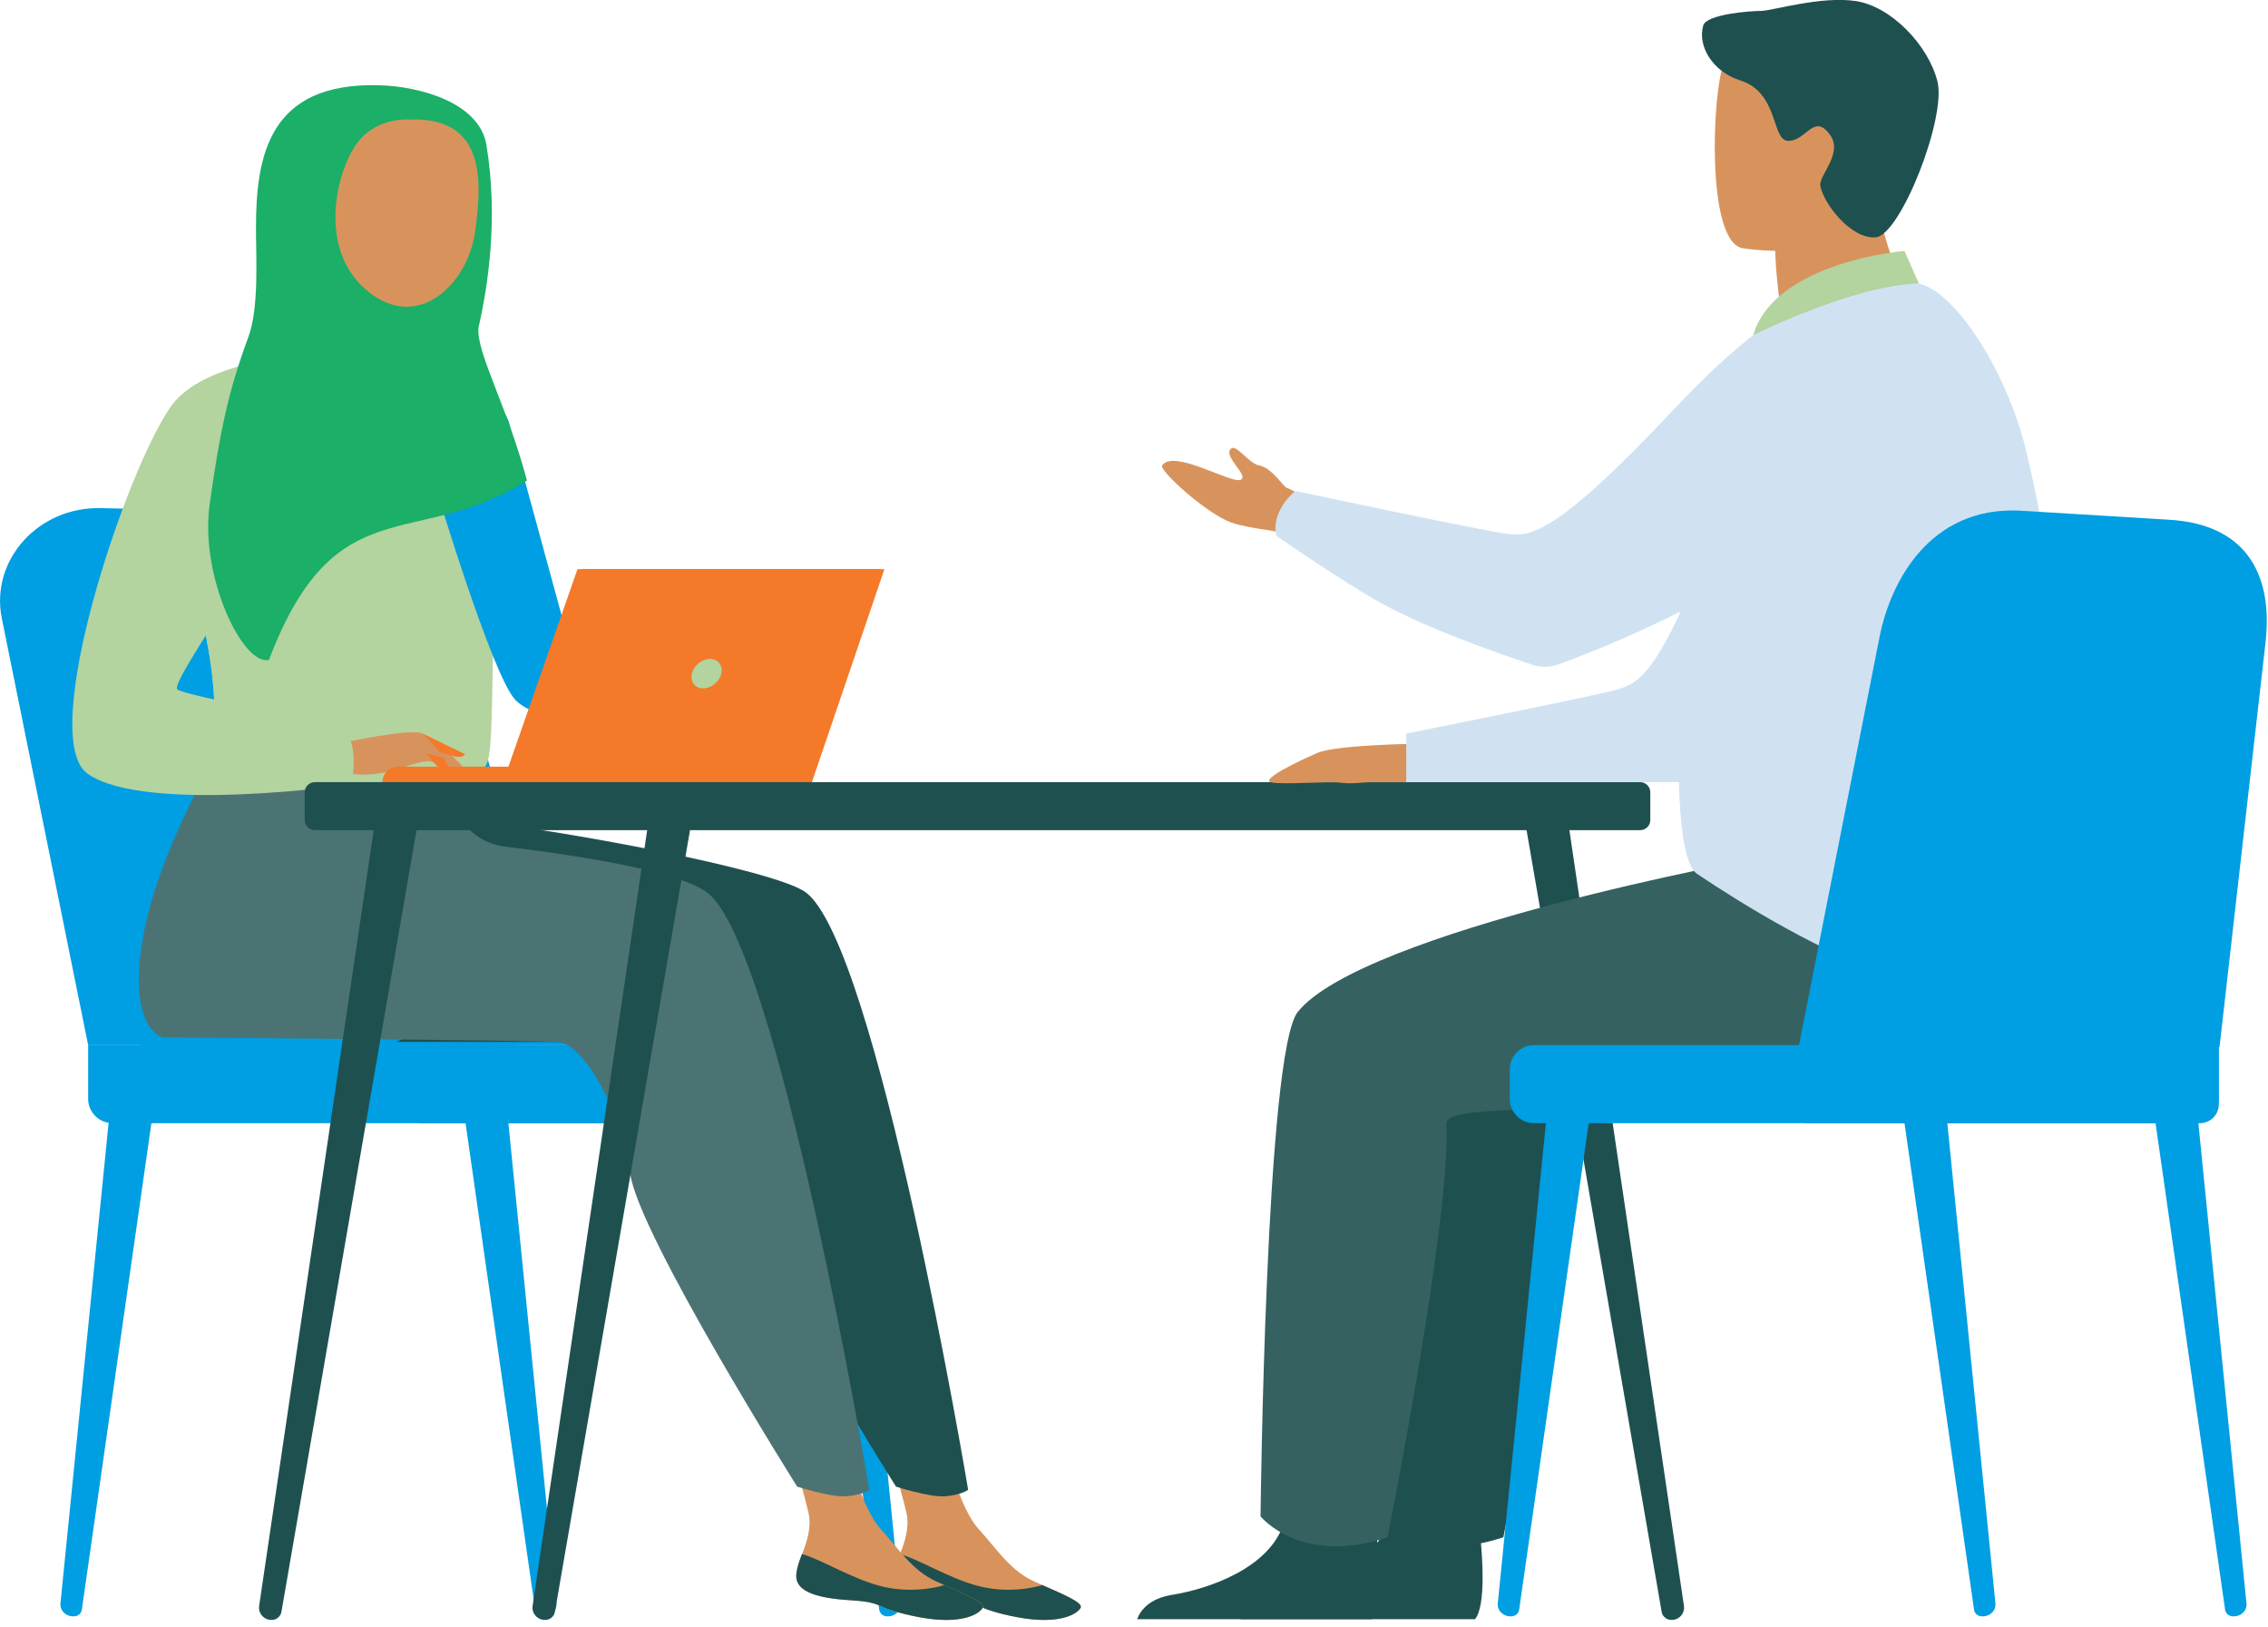
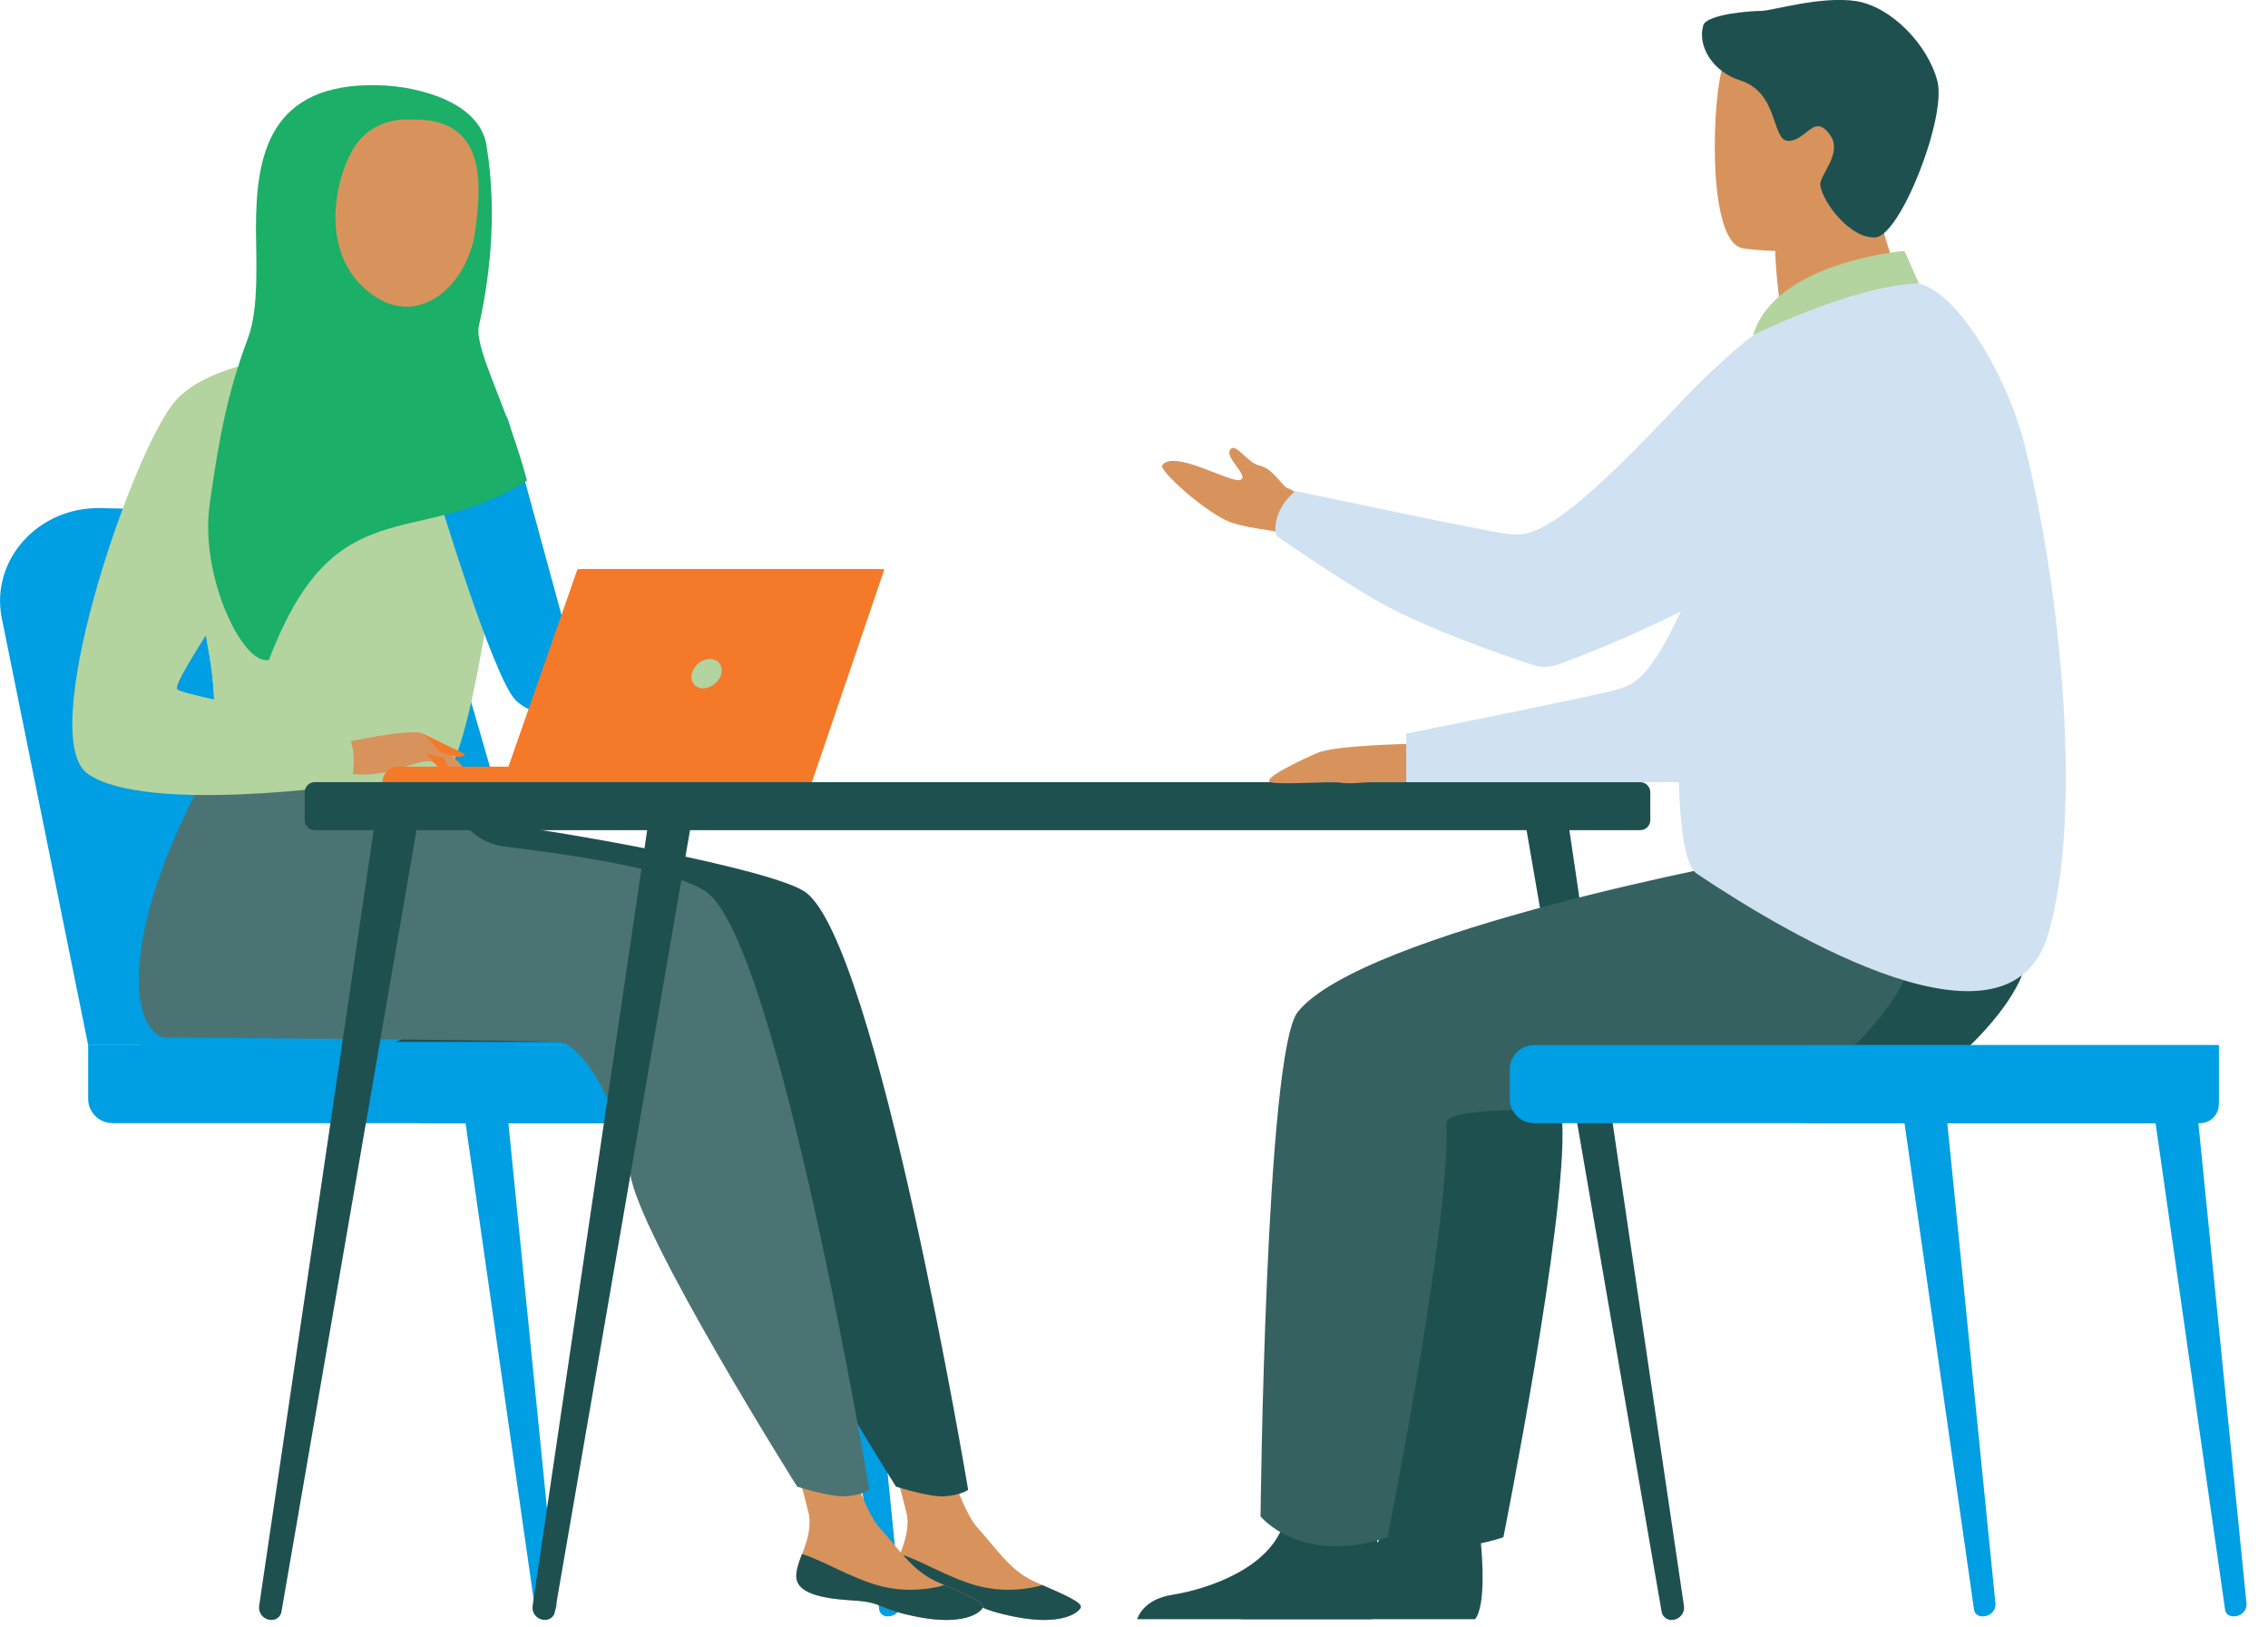
<svg xmlns="http://www.w3.org/2000/svg" width="276" height="198" viewBox="0 0 276 198" fill="none">
  <g clip-path="url(#clip0_69_2880)">
    <path d="M66.12 196.65H66.23C67.12 196.63 67.81 195.9 67.72 195.07L61.78 135.79L56.6 136.25L65.12 195.85C65.19 196.32 65.61 196.66 66.11 196.65" fill="#009EE2" />
-     <path d="M8.959 196.65H8.849C7.959 196.63 7.269 195.9 7.359 195.07L13.3 135.79L18.48 136.25L9.959 195.85C9.889 196.32 9.469 196.66 8.969 196.65" fill="#009EE2" />
    <path d="M108 196.65H108.11C109 196.63 109.69 195.9 109.6 195.07L103.66 135.79L98.481 136.25L107 195.85C107.07 196.32 107.49 196.66 107.99 196.65" fill="#009EE2" />
    <path d="M10.73 127.16L0.2 75.13C-1.15 68.09 4.69 61.64 12.26 61.82L32.58 62.28C39.59 62.44 45.68 67.13 47.63 73.87L63.05 127.16H10.73Z" fill="#009EE2" />
    <path d="M17.11 127.16L6.57 75.13C5.22 68.09 11.05 61.64 18.63 61.82L38.95 62.28C45.96 62.44 52.05 67.13 54 73.87L69.42 127.16H17.11Z" fill="#009EE2" />
    <path d="M13.669 136.65H94.059C95.68 136.65 96.999 135.33 96.999 133.71V130.09C96.999 128.48 95.68 127.15 94.059 127.15H10.729V133.7C10.729 135.31 12.05 136.64 13.669 136.64" fill="#009EE2" />
    <path d="M51.399 136.65H102.649C103.949 136.65 105.019 135.59 105.019 134.28V129.52C105.019 128.22 103.949 127.15 102.649 127.15H51.399C50.099 127.15 49.029 128.21 49.029 129.52V134.28C49.029 135.58 50.089 136.65 51.399 136.65Z" fill="#009EE2" />
    <path d="M80.769 116.27C76.419 123.84 70.95 126.76 70.95 126.76H48.19C48.19 126.76 84.09 110.49 80.769 116.27Z" fill="#1F5050" />
    <path d="M108.839 191.48C108.589 193.87 111.909 194.49 115.769 194.72C119.619 194.95 118.449 195.73 123.719 196.74C128.989 197.75 131.119 196.33 131.509 195.62C131.859 194.99 129.409 193.97 126.809 192.83C126.479 192.69 126.149 192.54 125.829 192.39C122.899 191.06 121.269 188.4 119.009 185.93C116.859 183.59 114.869 176.14 114.869 176.14L107.709 174.53C107.709 174.53 109.649 181.24 110.319 184.1C110.709 185.78 110.089 187.65 109.529 189.07C109.229 189.84 108.929 190.64 108.839 191.48Z" fill="#D8935C" />
    <path d="M115.76 194.72C119.61 194.95 118.44 195.73 123.71 196.74C128.98 197.75 131.11 196.33 131.5 195.62C131.85 194.99 129.4 193.97 126.8 192.83L126.76 192.87C126.76 192.87 123.03 194.09 118.76 192.88C115.28 191.89 111.92 189.77 109.52 189.07C109.22 189.84 108.92 190.64 108.83 191.48C108.58 193.87 111.9 194.48 115.76 194.72Z" fill="#1F5050" />
    <path d="M97.989 108.52C94.139 105.81 68.649 100.99 55.639 99.6L41.259 87.12C41.259 87.12 29.019 105.24 28.929 119.11C28.879 125.57 31.859 126.22 31.859 126.22C31.859 126.22 77.949 126.56 79.969 126.77C83.279 127.11 87.639 135.35 88.729 142.85C89.819 150.35 109.039 180.87 109.039 180.87C109.039 180.87 113.049 182.15 114.899 182.05C116.889 181.93 117.819 181.26 117.819 181.26C117.819 181.26 106.679 114.63 97.989 108.52Z" fill="#1F5050" />
    <path d="M96.919 191.48C96.669 193.87 99.989 194.49 103.849 194.72C107.699 194.95 106.529 195.73 111.799 196.74C117.069 197.75 119.199 196.33 119.589 195.62C119.939 194.99 117.489 193.97 114.889 192.83C114.559 192.69 114.229 192.54 113.909 192.39C110.979 191.06 109.349 188.4 107.089 185.93C104.939 183.59 102.949 176.14 102.949 176.14L95.789 174.53C95.789 174.53 97.729 181.24 98.399 184.1C98.789 185.78 98.169 187.65 97.609 189.07C97.309 189.84 97.009 190.64 96.919 191.48Z" fill="#D8935C" />
    <path d="M103.84 194.72C107.69 194.95 106.52 195.73 111.79 196.74C117.06 197.75 119.19 196.33 119.58 195.62C119.93 194.99 117.48 193.97 114.88 192.83L114.84 192.87C114.84 192.87 111.11 194.09 106.84 192.88C103.36 191.89 100 189.77 97.6 189.07C97.3 189.84 97 190.64 96.91 191.48C96.66 193.87 99.98 194.48 103.84 194.72Z" fill="#1F5050" />
    <path d="M85.96 108.52C82.61 106.17 72.54 104.35 61.43 103C58.36 102.63 55.83 100.39 55.08 97.39L29.23 87.12C29.23 87.12 16.99 105.24 16.9 119.11C16.85 125.57 19.83 126.22 19.83 126.22C19.83 126.22 65.92 126.56 67.94 126.77C71.25 127.11 75.61 135.35 76.7 142.85C77.79 150.35 97.01 180.87 97.01 180.87C97.01 180.87 101.02 182.15 102.87 182.05C104.86 181.93 105.79 181.26 105.79 181.26C105.79 181.26 94.65 114.63 85.96 108.52Z" fill="#4C7373" />
-     <path d="M60.13 69.98C59.71 97.79 60.02 91.98 56.97 94.62C56.24 95.25 54.18 95.63 51.46 95.81C42.93 96.38 27.94 94.97 27.37 93.4C25.4 87.95 26.79 86.25 25.15 77.9C24.98 77.01 24.77 76.05 24.52 75C23.15 69.26 21.82 67.31 26.67 58.1C31.07 49.75 36.25 42.98 36.66 43.22C48.28 50.12 48.67 44.34 48.67 44.34C48.67 44.34 60.32 56.41 60.11 69.98" fill="#B3D39F" />
+     <path d="M60.13 69.98C56.24 95.25 54.18 95.63 51.46 95.81C42.93 96.38 27.94 94.97 27.37 93.4C25.4 87.95 26.79 86.25 25.15 77.9C24.98 77.01 24.77 76.05 24.52 75C23.15 69.26 21.82 67.31 26.67 58.1C31.07 49.75 36.25 42.98 36.66 43.22C48.28 50.12 48.67 44.34 48.67 44.34C48.67 44.34 60.32 56.41 60.11 69.98" fill="#B3D39F" />
    <path d="M48.68 44.35C48.68 44.35 60.57 46.37 61.97 51.51C63.37 56.66 71.63 86.91 71.63 86.91C71.63 86.91 65.55 88 62.75 85.19C59.95 82.38 52.98 59.15 52.98 59.15L48.68 44.35Z" fill="#009EE2" />
    <path d="M51.47 95.82C42.94 96.39 27.95 94.98 27.38 93.41C25.41 87.96 26.8 86.26 25.16 77.91L29.27 66.33C29.27 66.33 28.59 79.23 32.39 82.62C36.19 86.01 47.96 89.17 49.81 92C50.7 93.36 51.29 94.72 51.46 95.82" fill="#B3D39F" />
    <path d="M41.69 90.39C41.69 90.39 50.099 88.52 51.459 89.26C52.819 90.01 56.13 92.73 56.55 93.67C56.969 94.62 53.529 92.95 52.41 92.65C51.69 92.46 49.779 93.12 48.84 93.43C44.87 94.75 42.429 94.07 42.429 94.07L41.69 90.38V90.39Z" fill="#D8935C" />
    <path d="M36.67 43.23C36.67 43.23 24.76 43.93 20.85 49.38C15.34 57.06 4.42 89.78 10.68 94.15C17.73 99.07 42.76 95.44 42.76 95.44C42.76 95.44 43.59 91.55 42.43 89.66C41.27 87.78 22.44 84.73 21.57 83.86C20.7 82.99 32.44 66.91 32.44 64.3C32.44 61.69 36.67 43.23 36.67 43.23Z" fill="#B3D39F" />
    <path d="M51.871 91.61C51.871 91.61 53.631 93.88 54.211 94.16C54.791 94.43 55.161 94.36 55.161 94.36L53.971 92.22L51.871 91.61Z" fill="#F47929" />
    <path d="M51.471 89.27L56.601 91.76C56.601 91.76 56.381 92.12 55.751 92.09C55.121 92.06 53.531 91.48 53.531 91.48L51.481 89.27H51.471Z" fill="#F47929" />
    <path d="M70.349 95.17H46.539C46.539 94.12 47.389 93.27 48.439 93.27H70.349V95.17Z" fill="#F47929" />
    <path d="M70.281 69.24H107.081L98.261 95.17H61.211L70.281 69.24Z" fill="#F47929" />
    <path d="M107.63 69.24L98.8 95.17H61.75L70.82 69.24H107.63Z" fill="#F47929" />
    <path d="M87.779 81.96C87.549 82.95 86.559 83.75 85.569 83.75C84.579 83.75 83.959 82.95 84.189 81.96C84.419 80.97 85.409 80.17 86.399 80.17C87.389 80.17 88.009 80.97 87.779 81.96Z" fill="#B3D39F" />
    <path d="M38.31 101H199.6C200.28 101 200.83 100.45 200.83 99.77V96.39C200.83 95.71 200.28 95.16 199.6 95.16H38.31C37.63 95.16 37.08 95.71 37.08 96.39V99.77C37.08 100.45 37.63 101 38.31 101Z" fill="#1F5050" />
    <path d="M203.551 197.08H203.621C204.451 196.97 205.031 196.23 204.931 195.42L190.561 98.13L185.301 98.28L202.211 196.1C202.321 196.73 202.911 197.16 203.561 197.08" fill="#1F5050" />
    <path d="M32.91 197.08H32.84C32.01 196.97 31.43 196.23 31.53 195.42L45.9 98.13L51.16 98.28L34.25 196.1C34.14 196.73 33.55 197.16 32.9 197.08" fill="#1F5050" />
    <path d="M66.19 197.08H66.12C65.29 196.97 64.71 196.23 64.81 195.42L79.18 98.13L84.44 98.28L67.53 196.1C67.42 196.73 66.83 197.16 66.18 197.08" fill="#1F5050" />
    <path d="M150.98 197H179.5C180.87 195.33 180.37 189.15 180.16 187.13C180.12 186.72 180.09 186.49 180.09 186.49C180.09 186.49 170.35 178.7 169.01 184.66C168.97 184.85 168.92 185.03 168.86 185.21C167.18 190.79 159.62 193.33 155.25 194.03C152.41 194.49 151.36 195.97 150.98 196.99" fill="#1F5050" />
    <path d="M228.81 104.33C227.78 104.33 179.95 113.31 172.04 123.1C168.09 127.99 167.5 184.49 167.5 184.49C167.5 184.49 172.39 190.55 182.95 187.03C182.95 187.03 190.69 148.37 190.12 136.65C189.96 133.41 222.8 136.18 228.81 134.62C234.82 133.07 249.5 119.99 246.27 113.62C243.03 107.25 228.81 104.32 228.81 104.32" fill="#1F5050" />
    <path d="M172.251 90.49C172.251 90.49 162.601 90.62 160.321 91.6C158.041 92.58 153.411 94.82 154.651 95.17C155.891 95.51 161.801 95.03 163.081 95.22C164.361 95.42 165.931 95.17 166.711 95.17H171.141L172.251 90.49Z" fill="#D8935C" />
    <path d="M160.97 67.34C160.97 67.34 157.68 64.99 154.49 64.53C152.67 64.27 150.9 63.95 149.83 63.57C146.88 62.53 140.99 57.23 141.43 56.61C142.86 54.62 149.74 58.83 150.95 58.38C152.15 57.93 148.64 55.43 149.86 54.55C150.5 54.09 151.99 56.39 153.21 56.62C154.86 56.93 156.15 59.26 156.65 59.38C157.62 59.62 161.85 62.77 161.85 62.77L160.98 67.33L160.97 67.34Z" fill="#D8935C" />
    <path d="M224.041 39.89C224.041 39.89 216.701 42.17 209.461 62.09C202.221 82.01 199.481 83.09 196.851 83.87C194.221 84.65 171.131 89.25 171.131 89.25V95.16H206.701C206.701 95.16 220.041 82.47 224.041 73.93C228.041 65.39 224.041 39.89 224.041 39.89Z" fill="#D0E2F1" />
    <path d="M138.381 197H166.901C168.271 195.33 167.771 189.15 167.561 187.13C167.521 186.72 167.491 186.49 167.491 186.49C167.491 186.49 157.751 178.7 156.411 184.66C156.371 184.85 156.321 185.03 156.261 185.21C154.581 190.79 147.021 193.33 142.651 194.03C139.811 194.49 138.761 195.97 138.381 196.99" fill="#1F5050" />
    <path d="M214.71 104.33C213.68 104.33 165.85 113.31 157.94 123.1C153.99 127.99 153.4 184.49 153.4 184.49C153.4 184.49 158.29 190.55 168.85 187.03C168.85 187.03 176.59 148.37 176.02 136.65C175.86 133.41 208.7 136.18 214.71 134.62C220.72 133.07 235.4 119.99 232.17 113.62C228.93 107.25 214.71 104.32 214.71 104.32" fill="#356161" />
    <path d="M217.71 46.21C221.15 45.93 224.76 45.01 227.88 44C231.78 42.74 234.92 40.89 232.89 37.33C231.02 34.05 228.01 26.71 228.21 20.64L220.96 26.48L216.03 30.45C216.03 30.45 216.05 32.79 216.59 36.89C216.69 37.64 216.8 38.45 216.94 39.31C217.05 40.01 216.73 40.7 216.13 41.07C216.09 41.09 216.06 41.12 216.02 41.14C213.57 42.68 214.83 46.45 217.71 46.21Z" fill="#D8935C" />
    <path d="M211.969 30.19C211.969 30.19 228.859 33 230.449 22.45C232.039 11.9 235.289 5.16 224.569 2.92C213.849 0.68 211.149 4.39 209.759 7.78C208.369 11.17 207.619 29.18 211.979 30.18" fill="#D8935C" />
    <path d="M207.27 3.12C206.54 5.66 208.49 8.75 211.74 9.77C216.58 11.28 215.51 17.22 217.69 17.14C219.87 17.06 220.75 13.73 222.69 16.39C224.35 18.66 221.31 21.35 221.52 22.59C221.88 24.73 225.23 29.1 228.24 28.88C231.26 28.66 236.9 14.33 235.77 9.89C234.64 5.46 230.13 0.78 225.85 0.13C221.58 -0.52 215.64 1.33 214.27 1.33C212.9 1.33 207.66 1.74 207.26 3.11" fill="#1F5050" />
    <path d="M246.491 54.53C244.051 44.7 237.301 34.39 232.741 34.4C224.961 34.41 213.791 36.47 209.271 47.6C205.951 55.8 201.511 102.97 206.521 106.32C217.981 113.99 244.531 129.64 249.241 113.68C253.561 99.05 250.721 71.59 246.481 54.53" fill="#D0E2F1" />
    <path d="M227.61 44.75C225.39 38.98 218.24 36.99 213.36 40.78C210.72 42.83 207.49 45.76 203.59 49.91C189.08 65.36 186.13 65.27 183.41 64.95C180.68 64.63 157.66 59.74 157.66 59.74C157.66 59.74 156.48 60.61 155.79 62.02C154.86 63.9 155.33 65.18 155.33 65.18C154.43 64.6 163.49 70.85 168 73.34C173.96 76.63 182.94 79.71 186.51 80.89C187.52 81.22 188.62 81.21 189.62 80.84C194.93 78.93 212.75 71.96 227.26 59.86C231.08 56.67 229.68 50.1 227.62 44.75" fill="#D0E2F1" />
    <path d="M233.52 34.5L231.76 30.53C231.76 30.53 216 31.81 213.35 40.78C213.35 40.78 225.56 34.68 233.52 34.49" fill="#B3D39F" />
    <path d="M271.78 196.65H271.89C272.78 196.63 273.47 195.9 273.38 195.07L267.44 135.79L262.26 136.25L270.78 195.85C270.85 196.32 271.27 196.66 271.77 196.65" fill="#009EE2" />
    <path d="M241.229 196.65H241.339C242.229 196.63 242.919 195.9 242.829 195.07L236.889 135.79L231.709 136.25L240.229 195.85C240.299 196.32 240.719 196.66 241.219 196.65" fill="#009EE2" />
-     <path d="M183.87 196.65H183.76C182.87 196.63 182.18 195.9 182.27 195.07L188.21 135.79L193.39 136.25L184.87 195.85C184.8 196.32 184.38 196.66 183.88 196.65" fill="#009EE2" />
-     <path d="M270.1 127.39L275.73 77.88C276.47 70.75 274.08 63.76 263.78 63.22L245.67 62.12C234.93 61.68 230.09 70.61 228.73 77.49L217.98 131.92L270.1 127.4V127.39Z" fill="#009EE2" />
    <path d="M267.07 136.65H186.67C185.05 136.65 183.73 135.33 183.73 133.71V130.09C183.73 128.48 185.05 127.15 186.67 127.15H270V133.7C270 135.31 268.68 136.64 267.06 136.64" fill="#009EE2" />
    <path d="M267.73 136.65H220.26C219.01 136.65 217.98 135.62 217.98 134.37V129.44C217.98 128.19 219.01 127.16 220.26 127.16H270.01V134.37C270.01 135.63 268.98 136.65 267.73 136.65Z" fill="#009EE2" />
    <path d="M59.2 17.64C58.35 12.55 51.26 10.51 46.11 10.37C32.74 10.01 31.15 18.91 31.15 27.75C31.15 31.34 31.54 37.47 30.21 41.04C27.78 47.6 26.73 52.66 25.51 61.4C24.3 70.14 29.58 81.07 32.73 80.28C40.81 59.02 50.59 67.03 64.13 58.46C61.66 49.22 57.95 42.92 58.23 39.86C59.36 34.94 60.68 26.54 59.19 17.63" fill="#1BAF67" />
    <path d="M50.05 14.55C50.05 14.55 46.08 14.1 43.59 17.23C41.1 20.36 38.42 30.04 44.6 35.3C50.78 40.56 56.89 34.6 57.8 28.29C58.71 21.97 59.06 14.32 50.05 14.54" fill="#D8935C" />
  </g>
  <defs>
    <clipPath id="clip0_69_2880">
      <rect width="275.86" height="197.09" fill="white" />
    </clipPath>
  </defs>
</svg>